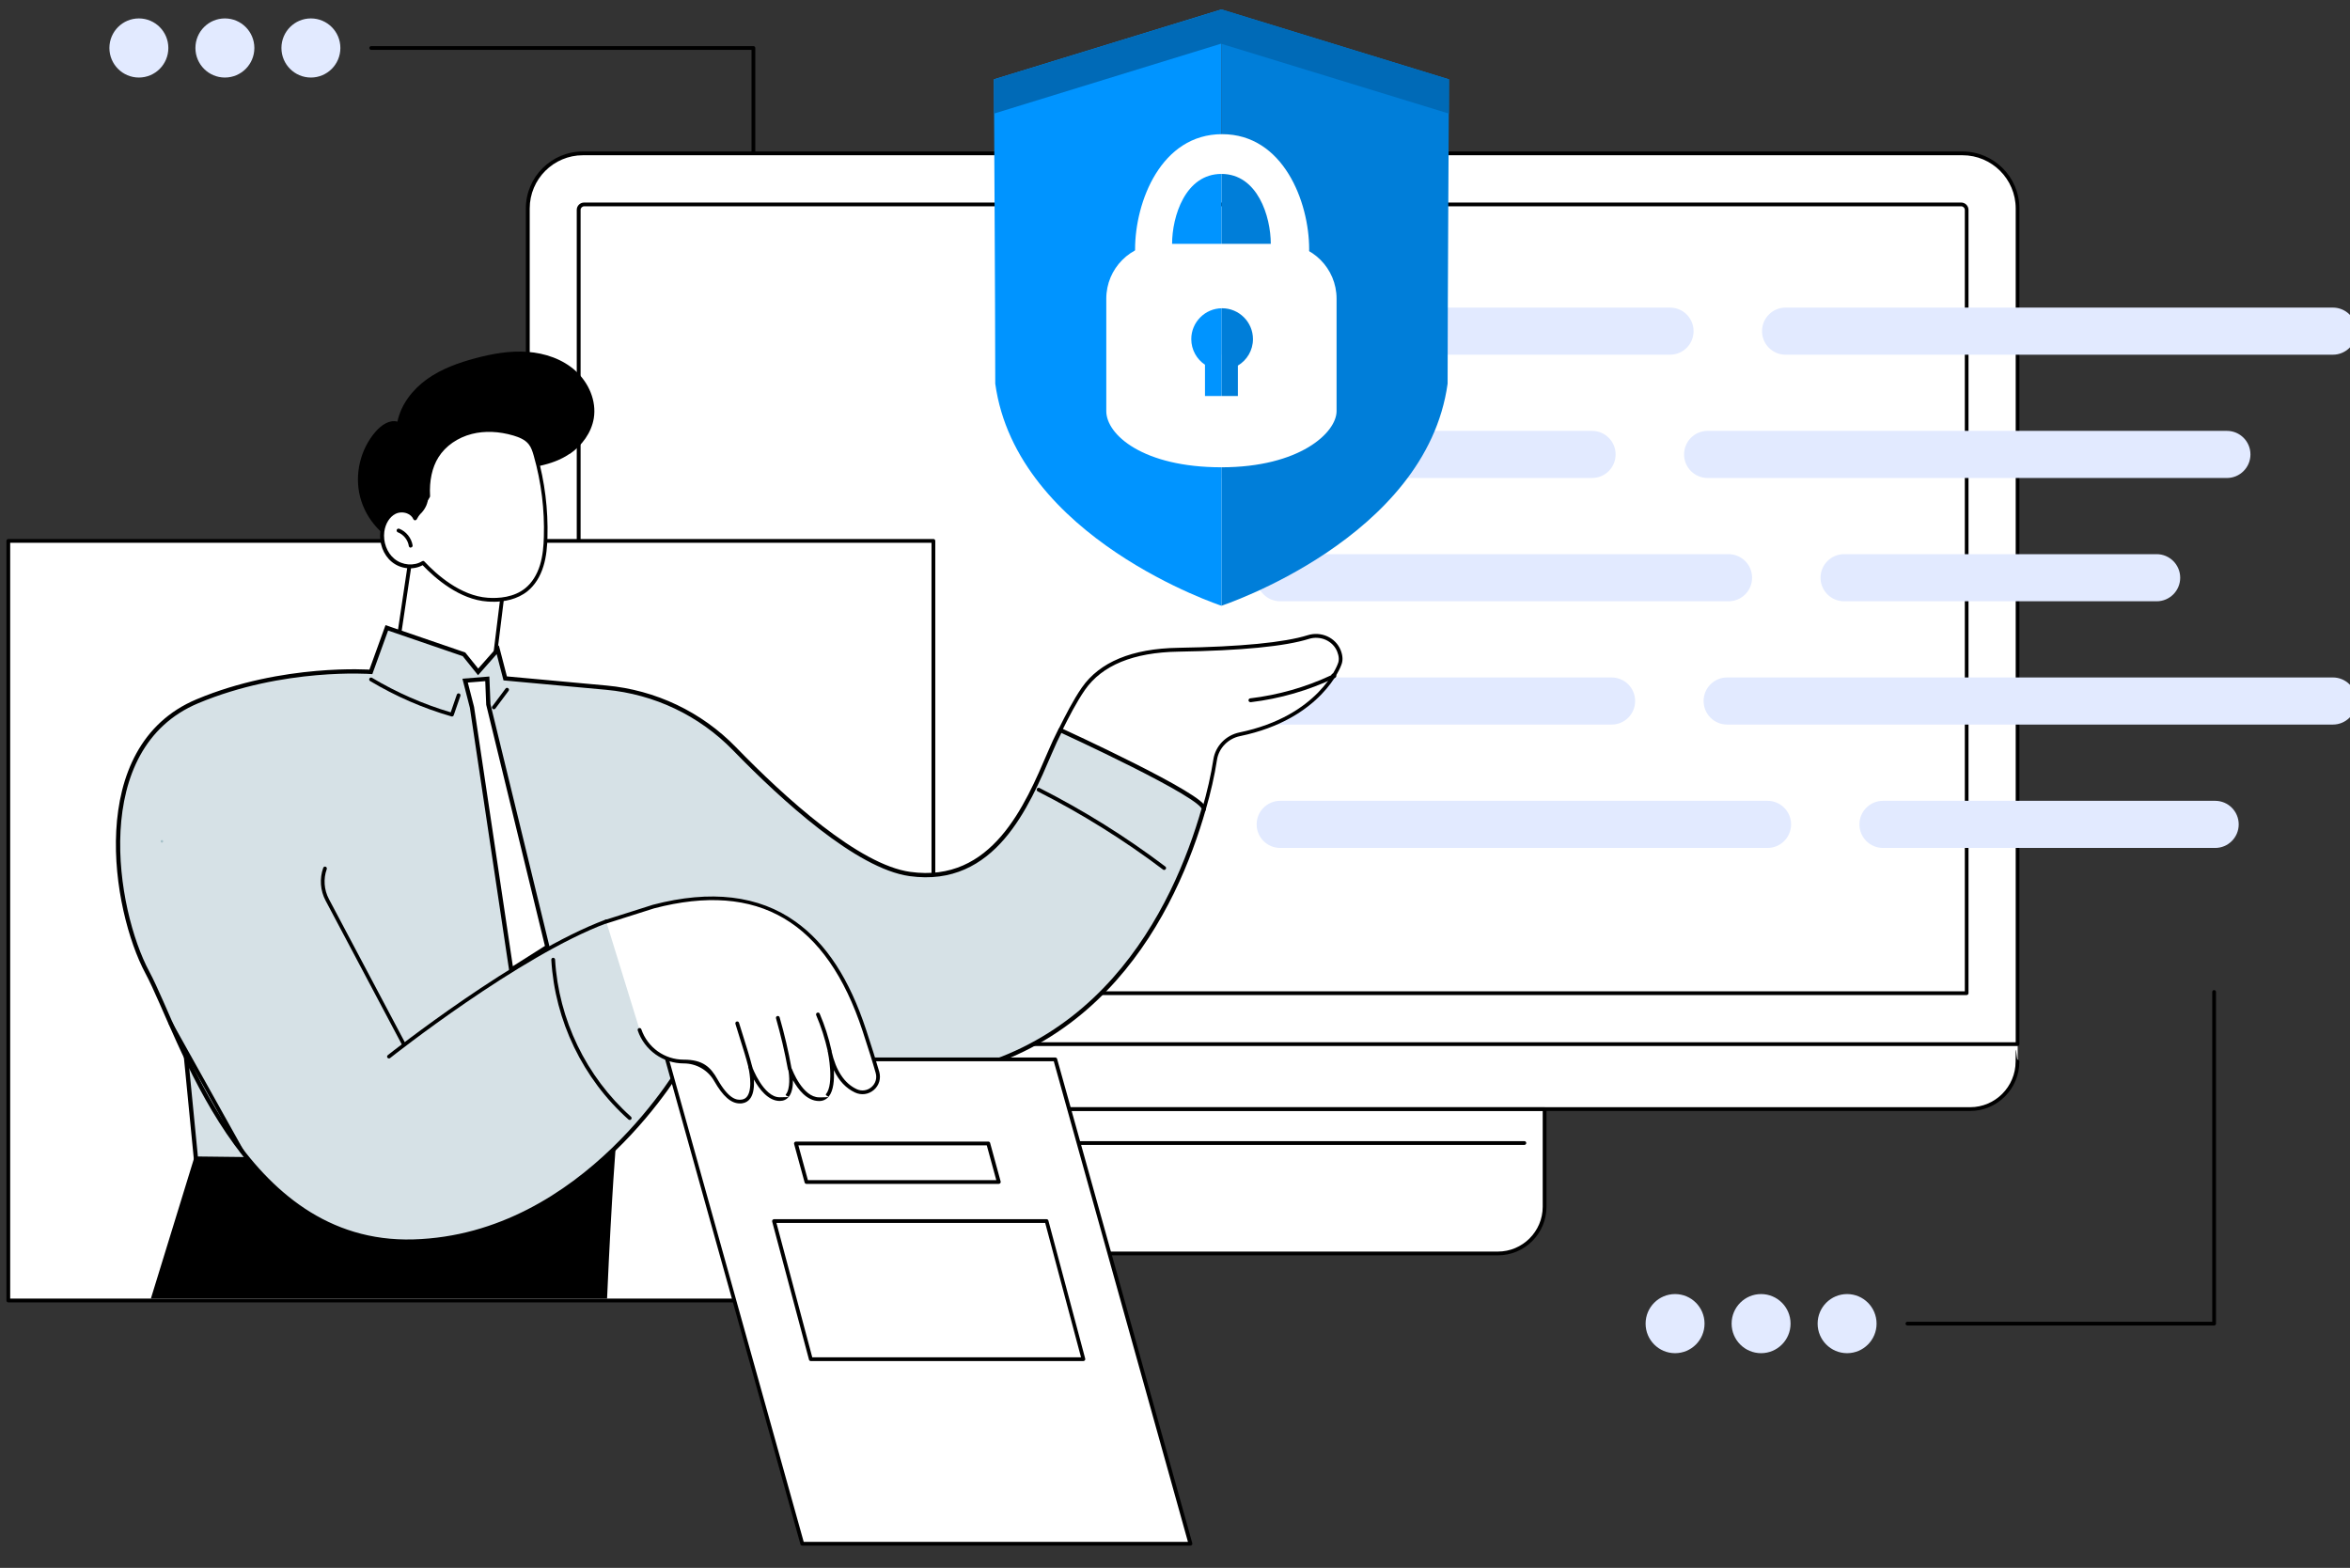
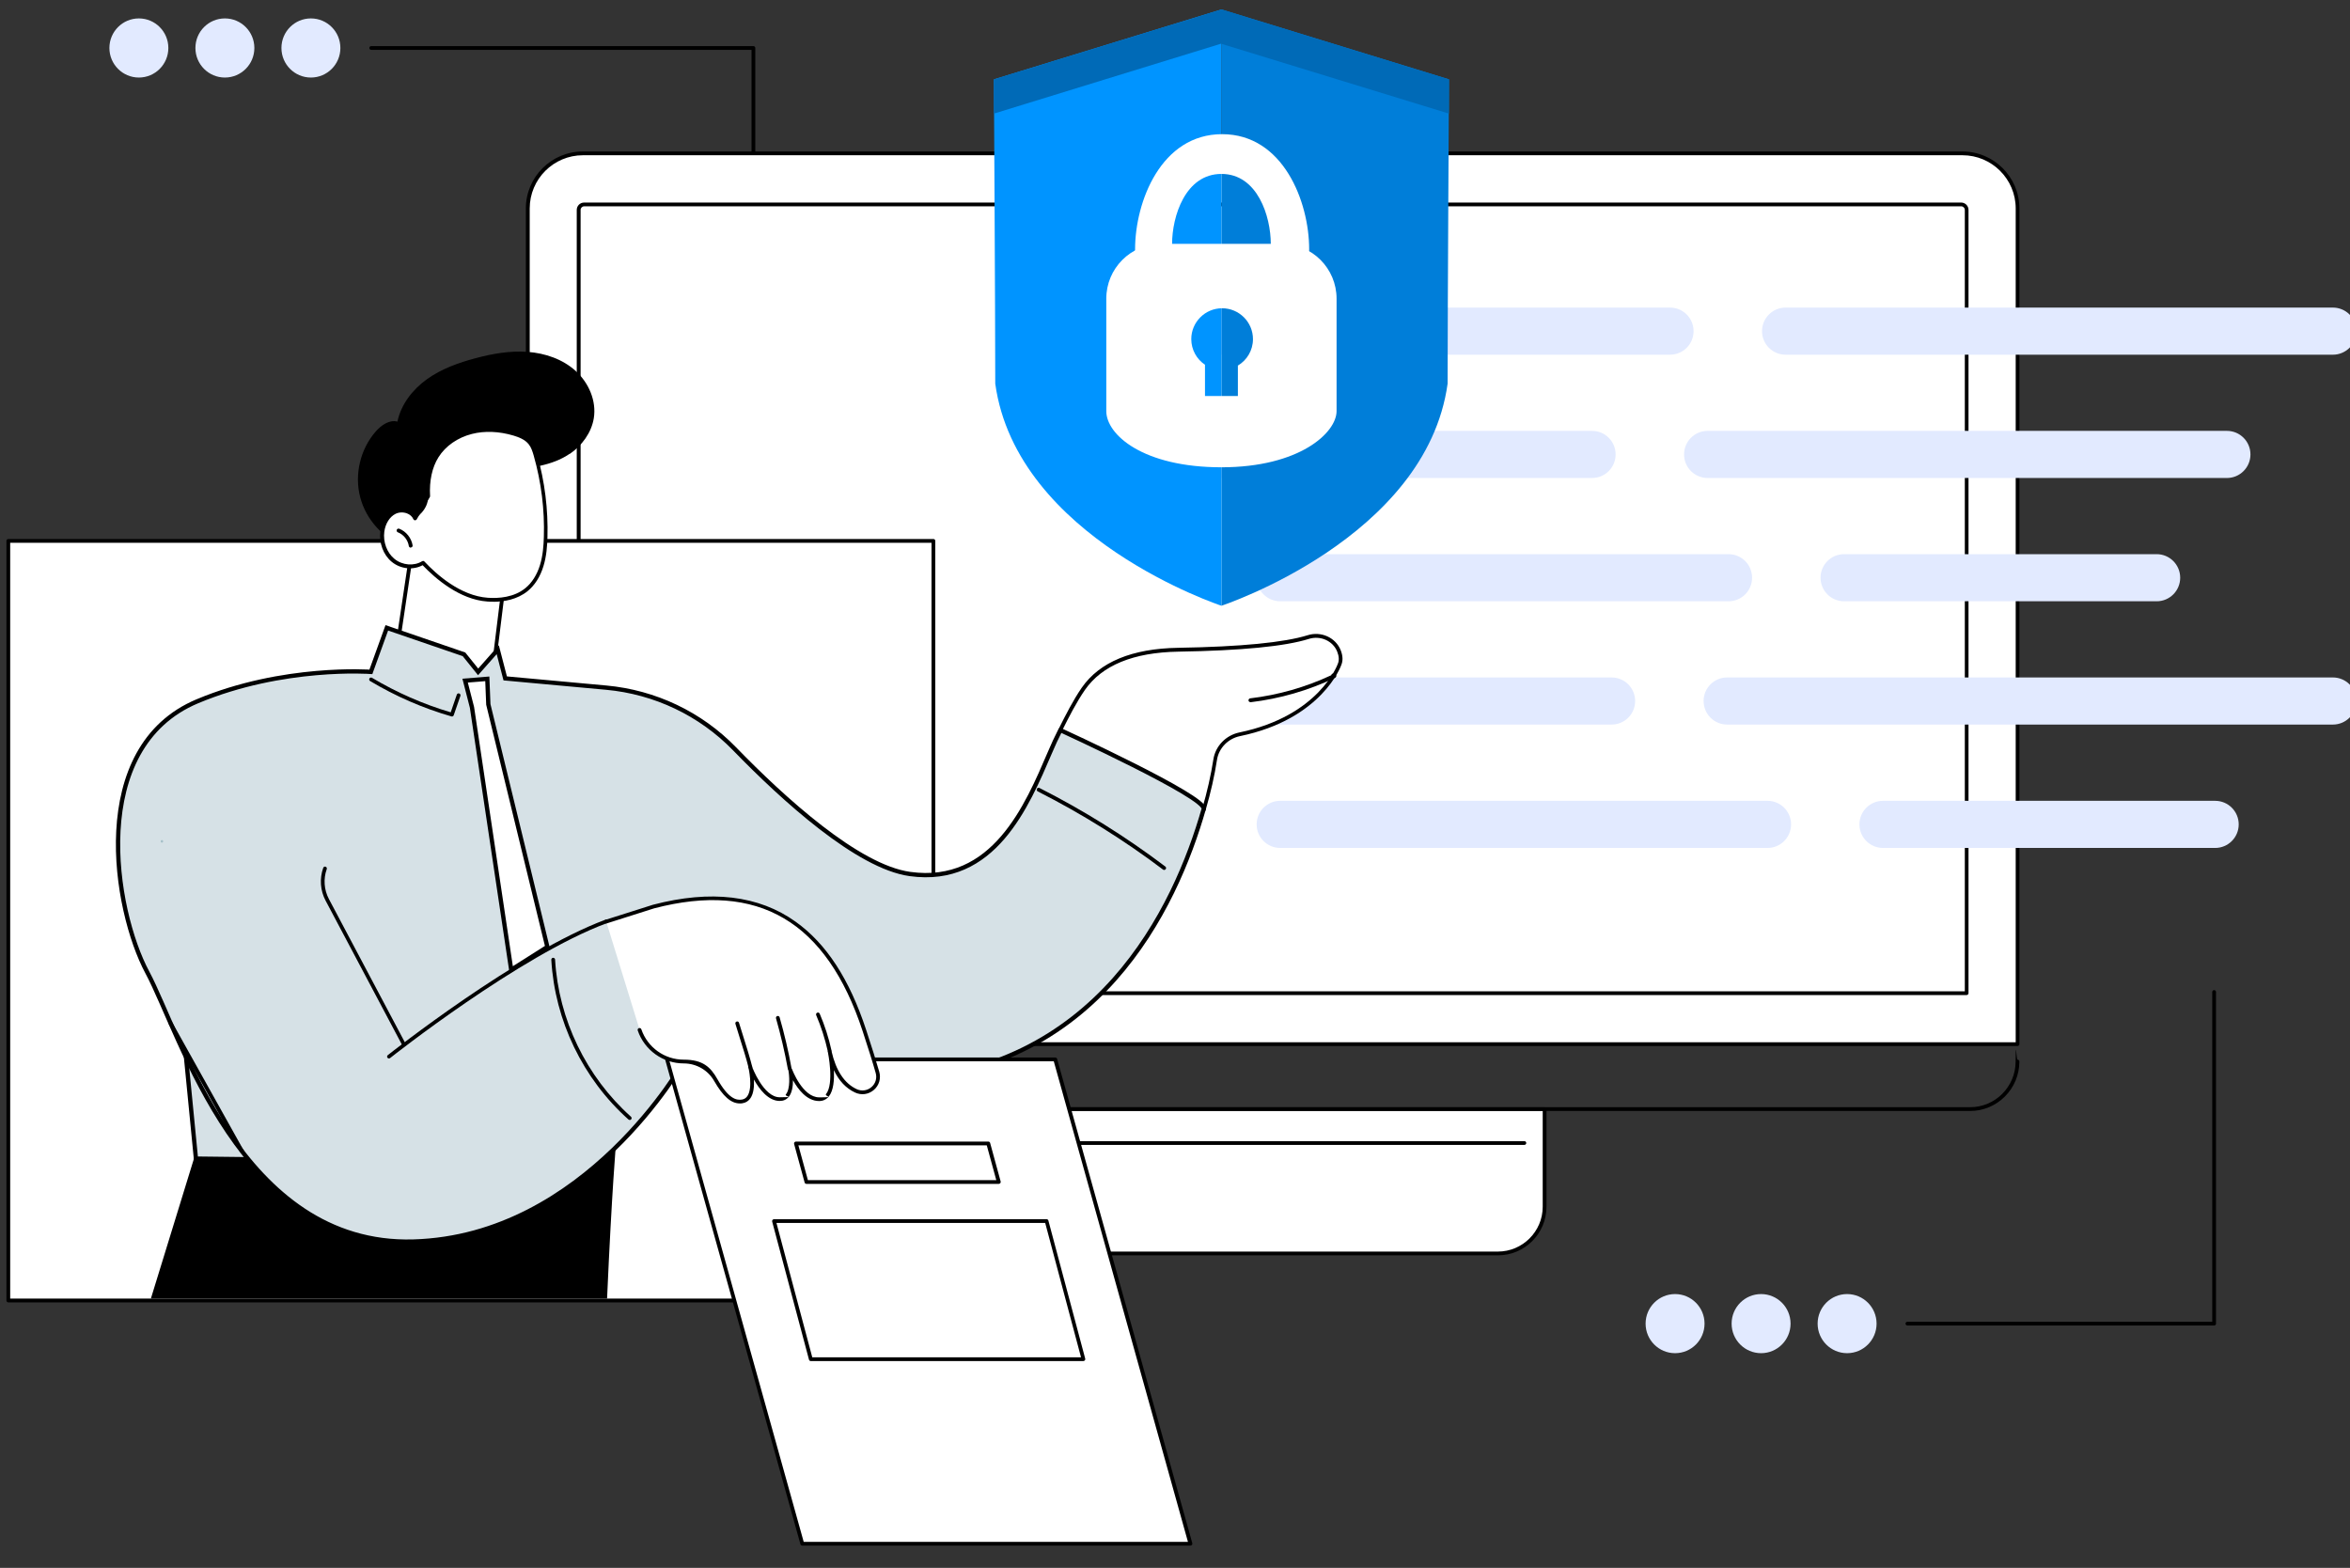
<svg xmlns="http://www.w3.org/2000/svg" viewBox="0 0 2743 1830" cursor="none">
  <rect x="0" y="0" width="2743" height="1830" fill="#333333" stroke="none" />
  <style>@keyframes a_t { 0% { transform: translate(1425.7px,359px) scale(1.6,1.6) translate(-166px,-217.5px); animation-timing-function: cubic-bezier(.4,0,.6,1); } 46.667% { transform: translate(1425.7px,401.8px) scale(1.6,1.6) translate(-166px,-217.5px); animation-timing-function: cubic-bezier(.4,0,.6,1); } 100% { transform: translate(1425.7px,359px) scale(1.6,1.6) translate(-166px,-217.5px); } }</style>
  <defs />
  <ellipse cx="162.1" cy="56" class="f" rx="34.4" ry="34.5" fill="#e2eaff" />
  <ellipse cx="262.5" cy="56" class="f" rx="34.4" ry="34.5" fill="#e2eaff" />
  <ellipse cx="362.9" cy="56" class="f" rx="34.4" ry="34.5" fill="#e2eaff" />
  <path d="M879.4 599.8c-1.2 0-2.2-1-2.2-2.2v-539.4h-443.9c-1.2 0-2.2-1-2.2-2.2c0-1.2 1-2.2 2.2-2.2h446.1c1.2 0 2.2 1 2.2 2.2v541.6c0 1.2-1 2.2-2.2 2.2Z" />
-   <path class="e" d="M2355 1239.1c0 30.6-24.8 55.5-55.3 55.5h-1628.3c-30.6 0-55.3-24.8-55.3-55.5v-20.3l20.8-18.6l1685.6-2.6l32.6 21.1v20.3Z" fill="#fff" />
  <path class="e" d="M680.4 179h1610.3c35.5 0 64.3 28.8 64.3 64.3v975.4h-1739v-975.4c0-35.5 28.8-64.3 64.3-64.3Z" fill="#fff" />
  <path d="M2355 1220.9h-1739c-1.2 0-2.2-1-2.2-2.2v-975.4c0-36.7 29.8-66.5 66.5-66.5h1610.3c36.7 0 66.5 29.8 66.5 66.5v975.4c0 1.2-1 2.2-2.2 2.2Zm-1736.7-4.4h1734.5v-973.2c0-34.3-27.9-62.1-62.1-62.1h-1610.3c-34.3 0-62.1 27.9-62.1 62.1v973.2Z" />
  <path d="M2295.6 1161.4h-1620.2c-1.2 0-2.2-1-2.2-2.2v-914.2c0-4.8 3.9-8.6 8.6-8.6h1607.3c4.8 0 8.6 3.9 8.6 8.6v914.2c0 1.2-1 2.2-2.2 2.2Zm-1617.9-4.4h1615.7v-912c0-2.3-1.9-4.2-4.2-4.2h-1607.3c-2.3 0-4.2 1.9-4.2 4.2v912Z" />
  <path d="M2299.6 1296.7h-1628.2c-31.7 0-57.5-25.9-57.5-57.7c0-31.8 1-2.2 2.2-2.2c1.2 0 2.2 1 2.2 2.2c0 29.4 23.8 53.3 53.1 53.3h1628.2c29.3 0 53.1-23.9 53.1-53.3c0-29.4 1-2.2 2.2-2.2c1.2 0 2.2 1 2.2 2.2c0 31.8-25.8 57.7-57.5 57.7Z" />
  <path class="e" d="M1168.1 1294.5h634.8v113.9c0 30.1-24.4 54.5-54.5 54.5h-525.8c-30.1 0-54.5-24.4-54.5-54.5v-113.9Z" fill="#fff" />
  <path d="M1748.4 1465.2h-525.8c-31.3 0-56.7-25.4-56.7-56.7v-113.9c0-1.2 1-2.2 2.2-2.2h634.8c1.2 0 2.2 1 2.2 2.2v113.9c0 31.3-25.4 56.7-56.7 56.7Zm-578.1-168.4v111.7c0 28.8 23.5 52.3 52.3 52.3h525.8c28.8 0 52.3-23.5 52.3-52.3v-111.7h-630.4Z" />
  <path d="M1779.3 1336.3h-587.5c-1.2 0-2.2-1-2.2-2.2c0-1.2 1-2.2 2.2-2.2h587.5c1.2 0 2.2 1 2.2 2.2c0 1.2-1 2.2-2.2 2.2Z" />
  <path class="f" d="M1949.3 414h-638.8c-15.2 0-27.5-12.3-27.5-27.5c0-15.2 12.3-27.5 27.5-27.5h638.8c15.2 0 27.5 12.3 27.5 27.5c0 15.2-12.3 27.5-27.5 27.5Z" fill="#e2eaff" />
  <path class="f" d="M2723 414h-638.8c-15.2 0-27.5-12.3-27.5-27.5c0-15.2 12.3-27.5 27.5-27.5h638.8c15.2 0 27.5 12.3 27.5 27.5c0 15.2-12.3 27.5-27.5 27.5Z" fill="#e2eaff" />
  <path class="f" d="M1858.3 557.9h-547.8c-15.2 0-27.5-12.3-27.5-27.5c0-15.2 12.3-27.5 27.5-27.5h547.8c15.2 0 27.5 12.3 27.5 27.5c0 15.2-12.3 27.5-27.5 27.5Z" fill="#e2eaff" />
  <path class="f" d="M2599.3 557.9h-606.1c-15.2 0-27.5-12.3-27.5-27.5c0-15.2 12.3-27.5 27.5-27.5h606.1c15.2 0 27.5 12.3 27.5 27.5c0 15.2-12.3 27.5-27.5 27.5Z" fill="#e2eaff" />
  <path class="f" d="M2017.6 701.8h-523.3c-15.2 0-27.5-12.3-27.5-27.5c0-15.2 12.3-27.5 27.5-27.5h523.3c15.2 0 27.5 12.3 27.5 27.5c0 15.2-12.3 27.5-27.5 27.5Z" fill="#e2eaff" />
  <path class="f" d="M2517.3 701.8h-364.8c-15.2 0-27.5-12.3-27.5-27.5c0-15.2 12.3-27.5 27.5-27.5h364.8c15.2 0 27.5 12.3 27.5 27.5c0 15.2-12.3 27.5-27.5 27.5Z" fill="#e2eaff" />
  <path class="f" d="M1881.1 845.7h-570.5c-15.2 0-27.5-12.3-27.5-27.5c0-15.2 12.3-27.5 27.5-27.5h570.5c15.2 0 27.5 12.3 27.5 27.5c0 15.2-12.3 27.5-27.5 27.5Z" fill="#e2eaff" />
  <path class="f" d="M2723 845.7h-707c-15.2 0-27.5-12.3-27.5-27.5c0-15.2 12.3-27.5 27.5-27.5h707c15.2 0 27.5 12.3 27.5 27.5c0 15.2-12.3 27.5-27.5 27.5Z" fill="#e2eaff" />
  <path class="f" d="M2063.1 989.7h-568.8c-15.2 0-27.5-12.3-27.5-27.5c0-15.2 12.3-27.5 27.5-27.5h568.8c15.2 0 27.5 12.3 27.5 27.5c0 15.2-12.3 27.5-27.5 27.5Z" fill="#e2eaff" />
  <path class="f" d="M2585.6 989.7h-387.7c-15.2 0-27.5-12.3-27.5-27.5c0-15.2 12.3-27.5 27.5-27.5h387.7c15.2 0 27.5 12.3 27.5 27.5c0 15.2-12.3 27.5-27.5 27.5Z" fill="#e2eaff" />
  <rect x="9.7" y="631.2" class="e" width="1079.8" height="886.6" fill="#fff" />
  <path d="M1089.5 1520.1h-1079.8c-1.2 0-2.2-1-2.2-2.2v-886.6c0-1.2 1-2.2 2.2-2.2h1079.8c1.2 0 2.2 1 2.2 2.2v886.6c0 1.2-1 2.2-2.2 2.2Zm-1077.6-4.4h1075.4v-882.2h-1075.4v882.2Z" />
  <path class="e" d="M482.4 631.2l-22.6 151.4l-12.7 .7c0 0 28.9 90.4 104.2 102.9c75.3 12.5 67.4-74.3 67.4-74.3l-44.1-20l15.1-122l-107.3-38.6Z" fill="#fff" />
  <path d="M574.6 794c0 0-0.2 0-0.3 0c-1.2-0.1-2.1-1.2-1.9-2.5l14.8-120.2l-103.1-37.1l-22.2 148.7c-0.2 1.2-1.3 2-2.5 1.9c-1.2-0.2-2-1.3-1.9-2.5l22.6-151.4c0-0.7 .5-1.2 1.1-1.6c.6-0.3 1.3-0.4 1.9-0.2l107.3 38.6c1 .3 1.6 1.3 1.4 2.3l-15.1 122c-0.1 1.1-1.1 1.9-2.2 1.9Z" />
  <path d="M665.2 529.7c14.1-9.7 25.1-24.6 27.9-41.5c3.3-20.3-5.9-41.4-21.1-55.2c-15.2-13.8-35.7-20.8-56.2-22.3c-20.5-1.5-41 2.1-60.8 7.4c-19.9 5.3-39.7 12.4-56.5 24.4c-16.8 12-30.4 29.4-34.6 49.6c-9.4-2.5-18.8 4.1-25.3 11.5c-18 20.5-25.1 50.2-18.2 76.6c6.8 26.5 27.4 48.9 53 58.1c30 10.7 64.6 3.1 90.6-15.3c21.2-15 37.2-36.4 48.5-59.6c5.4-11 5.2-16.9 17.7-19.7c12.4-2.7 24.3-6.9 34.8-14.1Z" />
  <path class="e" d="M484.3 605.1c-3.7-8.5-15.4-11.4-23.8-7.3c-8.3 4.1-13.2 13.3-14.4 22.5c-1.6 12.4 2.9 25.8 12.6 33.7c9.7 7.9 24.4 9.5 35 2.8c19.5 20.8 47 41.1 75.4 43c16 1.1 33-1.6 45.4-11.7c8.7-7.1 14.4-17.2 17.7-27.9c3.3-10.7 4.2-22 4.6-33.2c1-32.3-3.1-64.7-11.9-95.7c-1.4-5-3-10.1-6.3-14.2c-4.6-5.8-11.8-8.7-18.8-10.8c-16.1-4.7-33.5-6-49.7-1.9c-16.3 4.1-31.4 13.9-40.3 28.2c-8.6 13.7-11 30.4-10.2 46.5c.9 16.4-15.3 26-15.3 26Z" fill="#fff" />
  <path d="M575.7 702.3c-2.3 0-4.6 0-6.7-0.2c-32.5-2.2-60.9-26.9-75.7-42.4c-11 6-25.8 4.5-36-3.9c-9.9-8.1-15.1-22.1-13.3-35.7c1.5-11.1 7.3-20.1 15.6-24.2c5-2.5 11.2-2.7 16.7-0.7c3.3 1.2 6.1 3.2 8 5.7l13.1-22.2c-0.9-18.5 2.8-34.8 10.5-47.2c8.8-14.1 24-24.7 41.6-29.2c15.6-3.9 33.2-3.3 50.9 1.9c6.5 1.9 14.7 5 19.9 11.6c3.5 4.4 5.2 9.8 6.7 15c8.9 31.4 12.9 63.8 12 96.4c-0.3 10.2-1.1 22.1-4.7 33.7c-3.7 12.2-10.1 22.2-18.4 29c-12.2 9.9-27.7 12.5-40.3 12.5Zm-81.9-47.6c.6 0 1.2 .2 1.6 .7c13.9 14.9 42 40.1 74 42.3c12.7 .9 30.6-0.4 43.9-11.3c7.6-6.2 13.5-15.5 17-26.9c3.4-11.1 4.2-22.7 4.5-32.6c1-32.1-3-64.1-11.8-95c-1.4-4.9-2.9-9.7-5.9-13.4c-4.4-5.6-11.8-8.3-17.7-10.1c-16.9-5-33.7-5.7-48.6-1.9c-16.6 4.2-30.8 14.1-39 27.2c-7.4 11.8-10.8 27.4-9.8 45.3c0 .4 0 .9-0.3 1.2l-15.3 26c-0.4 .7-1.2 1.1-2 1.1c-0.8 0-1.6-0.6-1.9-1.3c-1.3-3.1-4-5.5-7.5-6.8c-4.3-1.6-9.3-1.4-13.2 .5c-6.9 3.4-11.9 11.4-13.2 20.8c-1.6 12.1 3 24.6 11.8 31.8c9.3 7.6 22.9 8.7 32.4 2.7c.4-0.2 .8-0.3 1.2-0.3Z" />
  <path d="M479.4 639.2c-1.1 0-2-0.8-2.2-1.9c-1.1-7.1-6.1-13.4-12.8-16c-1.1-0.4-1.7-1.7-1.3-2.9c.4-1.1 1.7-1.7 2.9-1.3c8.1 3.2 14.2 10.8 15.6 19.4c.2 1.2-0.6 2.3-1.8 2.5c-0.1 0-0.2 0-0.3 0Z" />
  <path d="M708.6 1515.7c5.6-127.1 10.5-181.6 10.6-183.7l-492.5 19.3l-50.6 164.4h532.5Z" />
  <path class="e" d="M1405.2 945c5.9-20.3 10.4-40 13.2-58.5c2.2-14.8 13.9-26.5 28.5-29.5c95.6-19.7 116.6-81.5 116.6-81.5c2.2-5 1.4-10.6-0.7-16c-5.6-13.9-21.4-20.5-35.7-16c-27.7 8.7-79.6 13.6-152 14.8c-52.4 .9-90 15.9-110.5 45.5c-9.3 13.4-18 30.1-26.9 47.9l167.5 93.3Z" fill="#fff" />
  <path d="M1405.2 947.2c-0.2 0-0.4 0-0.6 0c-1.2-0.3-1.8-1.6-1.5-2.7c6-20.5 10.4-40.1 13.2-58.2c2.4-15.5 14.5-28.1 30.3-31.4c93.1-19.2 114.7-79.4 114.9-80c1.8-4.1 1.5-8.9-0.7-14.4c-5-12.5-19.5-19-33-14.8c-27.6 8.7-78.9 13.7-152.6 14.9c-52.2 .9-88.8 15.9-108.8 44.6c-9.7 14-18.9 31.9-26.7 47.6c-0.5 1.1-1.9 1.5-3 1c-1.1-0.5-1.5-1.9-1-3c7.9-15.8 17.1-33.9 27-48.2c20.8-29.9 58.6-45.6 112.3-46.5c73.3-1.2 124.2-6.2 151.4-14.7c15.6-4.9 32.5 2.7 38.4 17.3c2.7 6.7 2.9 12.6 .7 17.7c-0.1 .5-22.4 63-118.2 82.8c-13.9 2.9-24.7 14-26.8 27.7c-2.8 18.3-7.3 38.1-13.3 58.8c-0.3 1-1.2 1.6-2.1 1.6Z" />
  <path d="M1459.5 819.5c-1.1 0-2.1-0.8-2.2-1.9c-0.1-1.2 .7-2.3 1.9-2.5c32.9-3.9 64.7-13 94.7-27c0-0.2 0-0.4 .2-0.6c.5-1.1 1.7-1.7 2.9-1.2l1.4 .6c.8 .3 1.4 1.1 1.4 2c0 .9-0.5 1.7-1.3 2.1c-31.2 14.9-64.4 24.5-98.7 28.6c0 0-0.2 0-0.3 0Z" />
  <path class="d" d="M208 1140.6l20.7 211.7l180.4 2.1l-201.1-213.8Z" stroke-width="5px" fill="#d6e1e6" stroke-miterlimit="10" stroke="#000" />
  <path class="d" d="M1237.6 852.3c-5.3 10.5-7.6 15.6-12.3 26.5c-26.3 61.2-65.4 155-163.3 141.3c-61-8.5-147.9-87.7-204.6-146.1c-39.8-41-93-66.2-149.8-71.4l-117.9-10.8l-8.7-33.5l-22.9 25.9l-16.5-20.5l-90.1-30.9l-18.6 51.4c0 0-102.3-7.7-202.5 34.3c-128.9 54-97.5 243.6-58.4 316.5c39.1 72.9 109 319.8 310.5 314.1c201.5-5.7 315.8-210.2 315.8-210.2l242.4 22.2c240.4-7.1 331.4-201.6 364.3-316.8c3.9-13.8-167.2-92.1-167.2-92.1Z" stroke-width="5px" fill="#d6e1e6" stroke-miterlimit="10" stroke="#000" />
  <path d="M527.6 836.2c-0.2 0-0.4 0-0.6 0c-33.3-9.6-65.2-23.5-95-41.3c-1-0.6-1.4-2-0.8-3c.6-1 2-1.4 3-0.8c28.8 17.2 59.8 30.8 91.9 40.3l7.1-20.6c.4-1.2 1.6-1.8 2.8-1.4c1.2 .4 1.8 1.7 1.4 2.8l-7.8 22.6c-0.3 .9-1.2 1.5-2.1 1.5Z" />
-   <path d="M576.4 827.8c-0.5 0-0.9-0.1-1.3-0.4c-1-0.7-1.2-2.1-0.4-3.1l15.4-20.6c.7-1 2.1-1.2 3.1-0.4c1 .7 1.2 2.1 .4 3.1l-15.4 20.6c-0.4 .6-1.1 .9-1.8 .9Z" />
  <path class="c" d="M638.9 1105.2l-68.9-283l-1.2-29.9l-10.8 .9l-15.1 1.2l8 31.2l45.8 306.3l42.2-26.7Z" stroke-width="5px" fill="#fff" stroke-miterlimit="10" stroke="#000" />
  <path d="M471 1220.4c-0.8 0-1.6-0.4-1.9-1.2l-89-167.9c-6.3-11.8-7.3-25.8-2.8-38.4c.4-1.1 1.7-1.7 2.8-1.3c1.1 .4 1.7 1.7 1.3 2.8c-4.1 11.4-3.2 24.1 2.5 34.9l89 167.9c.6 1.1 .2 2.4-0.9 3c-0.3 .2-0.7 .3-1 .3Z" />
  <path d="M454 1235.4c-0.6 0-1.3-0.3-1.7-0.8c-0.8-1-0.6-2.3 .4-3.1c1.5-1.2 151.6-120 254.1-158.1c1.1-0.4 2.4 .2 2.8 1.3c.4 1.1-0.2 2.4-1.3 2.8c-101.8 37.8-251.4 156.2-252.9 157.4c-0.4 .3-0.9 .5-1.4 .5Z" />
  <path d="M282.8 1346.6c-0.8 0-1.5-0.4-1.9-1.1l-83.8-150.1c-0.6-1.1-0.2-2.4 .9-3c1.1-0.6 2.4-0.2 3 .9l83.8 150.1c.6 1.1 .2 2.4-0.9 3c-0.3 .2-0.7 .3-1.1 .3Z" />
  <path d="M735 1307.2c-0.5 0-1-0.2-1.5-0.6c-53.1-47.4-85.9-115.3-90-186.4c0-1.2 .9-2.3 2.1-2.3c1.2 0 2.3 .9 2.3 2.1c4.1 69.9 36.4 136.8 88.6 183.4c.9 .8 1 2.2 .2 3.1c-0.4 .5-1 .7-1.6 .7Z" />
  <path d="M1358.9 1015.4c-0.5 0-0.9-0.1-1.3-0.4c-45.8-34.6-95.1-65.3-146.3-91.3c-1.1-0.6-1.5-1.9-1-3c.5-1.1 1.9-1.5 3-1c51.5 26.1 100.9 56.9 146.9 91.7c1 .7 1.2 2.1 .4 3.1c-0.4 .6-1.1 .9-1.8 .9Z" />
  <path class="g" d="M189 983.5c1.9 0 1.9-3 0-3c-1.9 0-1.9 3 0 3Z" fill="#a6c0c8" />
  <path class="e" d="M1389.5 1801.8l-157.8-565.3h-453.1l157.8 565.3h453.1Z" fill="#fff" />
  <path d="M1389.5 1804h-453.1c-1 0-1.9-0.7-2.1-1.6l-157.8-565.3c-0.2-0.7 0-1.4 .4-1.9c.4-0.5 1.1-0.9 1.8-0.9h453.1c1 0 1.9 .7 2.1 1.6l157.8 565.3c.2 .7 0 1.4-0.4 1.9c-0.4 .5-1.1 .9-1.8 .9Zm-451.4-4.4h448.5l-156.6-560.9h-448.5l156.6 560.9Z" />
  <path class="e" d="M1165.8 1379.6h-224.5l-12.3-45h224.5l12.3 45Z" fill="#fff" />
  <path d="M1165.8 1381.8h-224.5c-1 0-1.9-0.7-2.1-1.6l-12.3-45c-0.2-0.7 0-1.4 .4-1.9c.4-0.5 1.1-0.9 1.8-0.9h224.5c1 0 1.9 .7 2.1 1.6l12.3 45c.2 .7 0 1.4-0.4 1.9c-0.4 .5-1.1 .9-1.8 .9Zm-222.8-4.4h219.9l-11.1-40.6h-219.9l11.1 40.6Z" />
  <path class="e" d="M1264.6 1586.4h-318.2l-42.9-161.3h318.2l42.9 161.3Z" fill="#fff" />
  <path d="M1264.6 1588.6h-318.2c-1 0-1.9-0.7-2.1-1.6l-43-161.2c-0.2-0.7 0-1.4 .4-1.9c.4-0.5 1.1-0.9 1.7-0.9h318.2c1 0 1.9 .7 2.1 1.6l43 161.2c.2 .7 0 1.4-0.4 1.9c-0.4 .5-1.1 .9-1.7 .9Zm-316.5-4.4h313.7l-41.8-156.8h-313.7l41.8 156.8Z" />
  <path class="e" d="M707.5 1075.5l55.5-17.6c144.9-37.9 212.2 41.9 246.1 144.7c6.2 18.8 11.5 35.8 15.2 48.8c4.3 15.1-11.1 28.2-25.3 21.6c-12-5.6-24.3-18.3-30.5-45.7c0 0 11.8 55.5-12.2 55.5c-24 0-33.8-34.3-33.8-34.3c0 0 6.5 34.3-12.2 34.3c-18.7 0-34.4-37.2-34.4-37.2c0 0 9 37.2-9.5 40c-9.7 1.4-19-4.3-30.7-24.9c-7.6-13.4-22-21.6-37.4-21.6c-23.3 0-44-14.8-51.6-36.9l-39.1-126.6Z" fill="#fff" />
  <path d="M863.6 1287.9c-10.4 0-19.7-8.3-30-26.2c-7.2-12.7-20.8-20.5-35.5-20.5c-24.2 0-45.8-15.4-53.7-38.4c-0.4-1.2 .2-2.4 1.4-2.8c1.2-0.4 2.4 .2 2.8 1.4c7.3 21.2 27.1 35.4 49.5 35.4c22.4 0 31.3 8.7 39.3 22.8c13 22.9 22.1 24.8 28.5 23.8c2.8-0.4 4.9-1.8 6.5-4.1c6.7-9.9 1.3-32.9 1.2-33.2c-0.3-1.1 .4-2.3 1.5-2.6c1.1-0.3 2.3 .3 2.7 1.4c.1 .4 13.3 35.8 32.3 35.8c19 0 5.3-1 7.1-3.2c5.6-6.7 4.1-22.9 3-28.5c-0.2-1.1 .5-2.2 1.6-2.5c1.1-0.3 2.3 .3 2.7 1.4c.1 .3 12.2 32.9 31.7 32.9c19.5 0 5.9-1.2 7.9-3.7c9.9-12.2 2.3-48.8 2.2-49.2c-0.3-1.2 .5-2.4 1.7-2.6c1.2-0.3 2.4 .5 2.6 1.7c5.2 22.7 15 37.5 29.3 44.2c5.8 2.7 12.4 1.8 17.2-2.3c4.9-4.1 6.8-10.5 5-16.7c-3.4-12.1-8.6-28.5-15.2-48.7c-42.2-128.2-121.8-175.1-243.4-143.3l-55.4 17.6c-1.2 .4-2.4-0.3-2.8-1.4c-0.4-1.2 .3-2.4 1.4-2.8l55.5-17.6c67.5-17.7 123.6-11 166.6 19.9c35.8 25.6 62.7 66.9 82.2 126.2c6.7 20.3 11.8 36.7 15.3 48.9c2.2 7.8-0.2 16-6.4 21.2c-6.2 5.3-14.6 6.4-22 2.9c-10.4-4.9-18.7-13.6-24.6-26.1c.6 11.2-0.3 23.9-5.9 30.8c-2.9 3.5-6.7 5.3-11.3 5.3c-14.4 0-24.7-13.8-30.5-24.3c0 6.7-1 14.6-5 19.5c-2.6 3.1-6.1 4.7-10.5 4.7c-13.5 0-23.9-13.9-30.1-25c.4 7.5-0.2 16.1-4 21.7c-2.3 3.4-5.5 5.4-9.5 6c-1 .2-2 .2-3 .2Z" />
  <path d="M968.3 1228.6c-1 0-1.9-0.7-2.1-1.7c-3.2-14.3-7.7-28.5-13.5-42c-0.5-1.1 0-2.4 1.2-2.9c1.1-0.5 2.4 0 2.9 1.2c5.9 13.8 10.5 28.1 13.7 42.7c.3 1.2-0.5 2.4-1.7 2.6c-0.2 0-0.3 0-0.5 0Z" />
  <path d="M921.8 1249.5c-1 0-2-0.7-2.2-1.8c-3.6-19.8-8.3-39.7-13.8-59.1c-0.3-1.2 .3-2.4 1.5-2.7c1.2-0.3 2.4 .3 2.7 1.5c5.6 19.5 10.3 39.5 13.9 59.5c.2 1.2-0.6 2.3-1.8 2.6c-0.1 0-0.3 0-0.4 0Z" />
  <path d="M875.8 1247.7c-1 0-1.9-0.7-2.1-1.7c-2.7-11-6.5-22.8-10.1-34.2c-1.9-5.9-3.6-11.5-5.2-16.8c-0.3-1.2 .3-2.4 1.5-2.7c1.2-0.3 2.4 .3 2.7 1.5c1.6 5.3 3.3 10.8 5.2 16.7c3.6 11.5 7.4 23.4 10.2 34.5c.3 1.2-0.4 2.4-1.6 2.7c-0.2 0-0.4 0-0.5 0Z" />
  <ellipse cx="1955.2" cy="1544.9" class="f" rx="34.4" ry="34.5" fill="#e2eaff" />
  <ellipse cx="2055.6" cy="1544.9" class="f" rx="34.4" ry="34.5" fill="#e2eaff" />
  <ellipse cx="2156" cy="1544.9" class="f" rx="34.4" ry="34.5" fill="#e2eaff" />
  <path d="M2584.4 1547.1h-358c-1.2 0-2.2-1-2.2-2.2c0-1.2 1-2.2 2.2-2.2h355.8v-384.9c0-1.2 1-2.2 2.2-2.2c1.2 0 2.2 1 2.2 2.2v387.1c0 1.2-1 2.2-2.2 2.2Z" />
  <g transform="translate(1425.7,359) scale(1.6,1.6) translate(-166,-217.5)" style="animation: 3s linear infinite both a_t;">
    <g style="isolation: isolate;">
      <g>
        <path d="M166 0v435c0 0 149.4-49.1 165-162c0-54.2 1-222 1-222l-166-51Z" fill="#007ed9" fill-rule="evenodd" />
      </g>
    </g>
    <g style="isolation: isolate;">
      <g>
        <path d="M0 51c0 0 1 167.8 1 222c15.6 112.9 165 162 165 162v-435l-166 51Z" fill="#0094ff" fill-rule="evenodd" />
      </g>
    </g>
    <g style="isolation: isolate;">
      <g>
        <path d="M166.1 0l-166.1 51v25l165.7-51l166.3 51v-25l-165.9-51Z" fill="#006ab7" fill-rule="evenodd" />
      </g>
    </g>
    <g style="isolation: isolate;">
      <g>
        <path d="M210 171h-88c-22.1 0-40 17.9-40 40v82c0 17.3 26.9 41 84 41c57.1 0 84-25.3 84-41v-82c0-22.1-17.9-40-40-40Zm-32 88.8v22.2h-24v-22.8c-6-4-10-10.9-10-18.7c0-12.4 10.1-22.5 22.5-22.5c12.4 0 22.5 10.1 22.5 22.5c0 8.2-4.4 15.4-11 19.3Z" fill="#fff" fill-rule="evenodd" />
      </g>
    </g>
    <g style="isolation: isolate;">
      <g>
        <path d="M166.5 91c-44.5 0-63.5 49.2-63.5 84c0 50.7 127 50.7 127 0c0-34.8-19-84-63.5-84Zm-0.5 105c-18.2 0-36-5.1-36-25c0-19.9 9.6-51 36-51c26.4 0 36 31.1 36 51c0 19.9-17.8 25-36 25Z" fill="#fff" fill-rule="evenodd" />
      </g>
    </g>
  </g>
</svg>